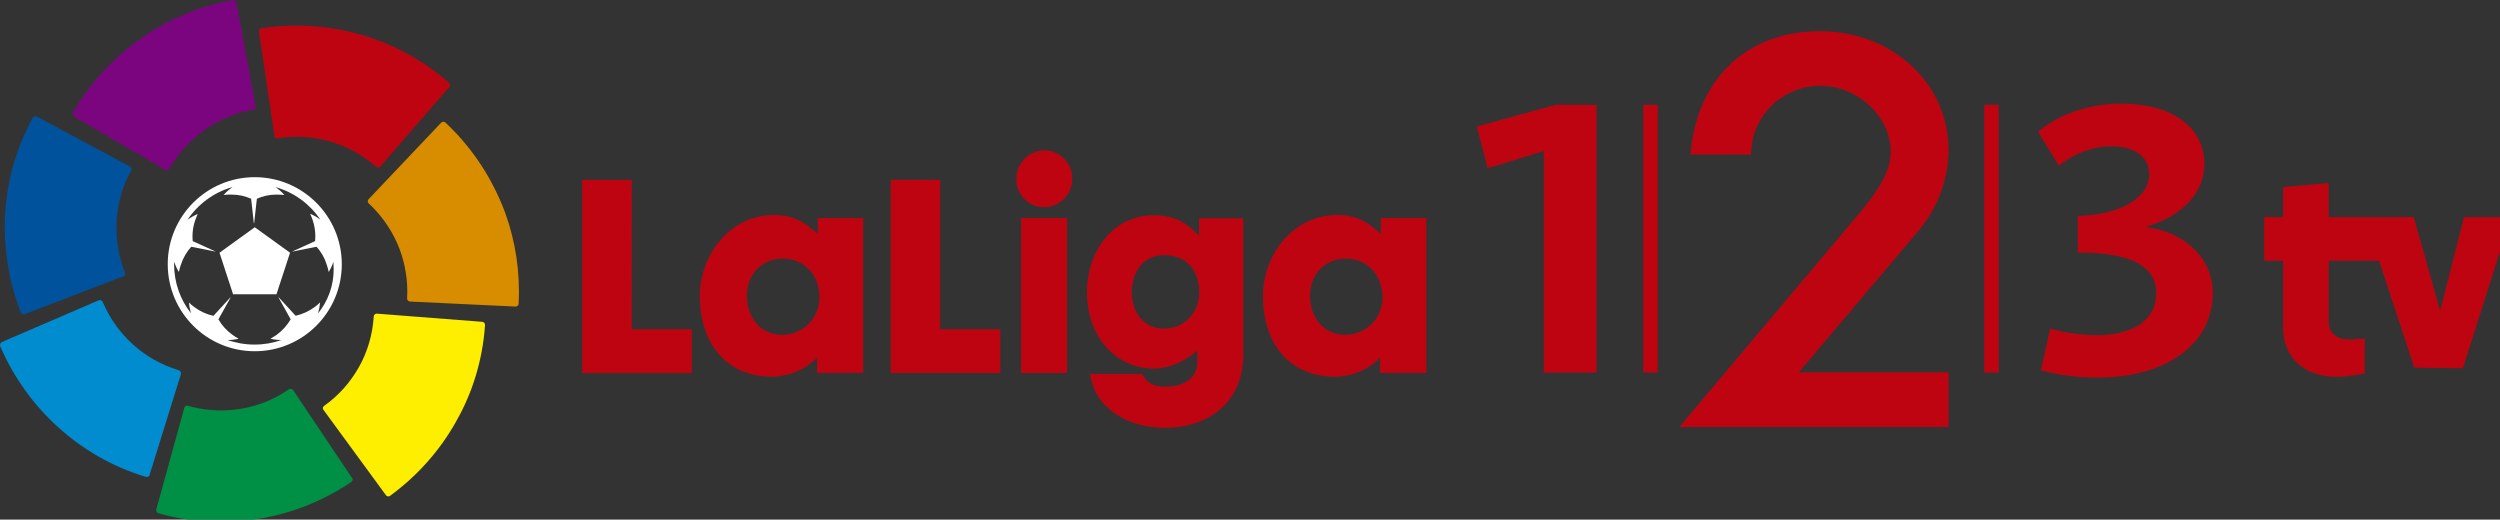
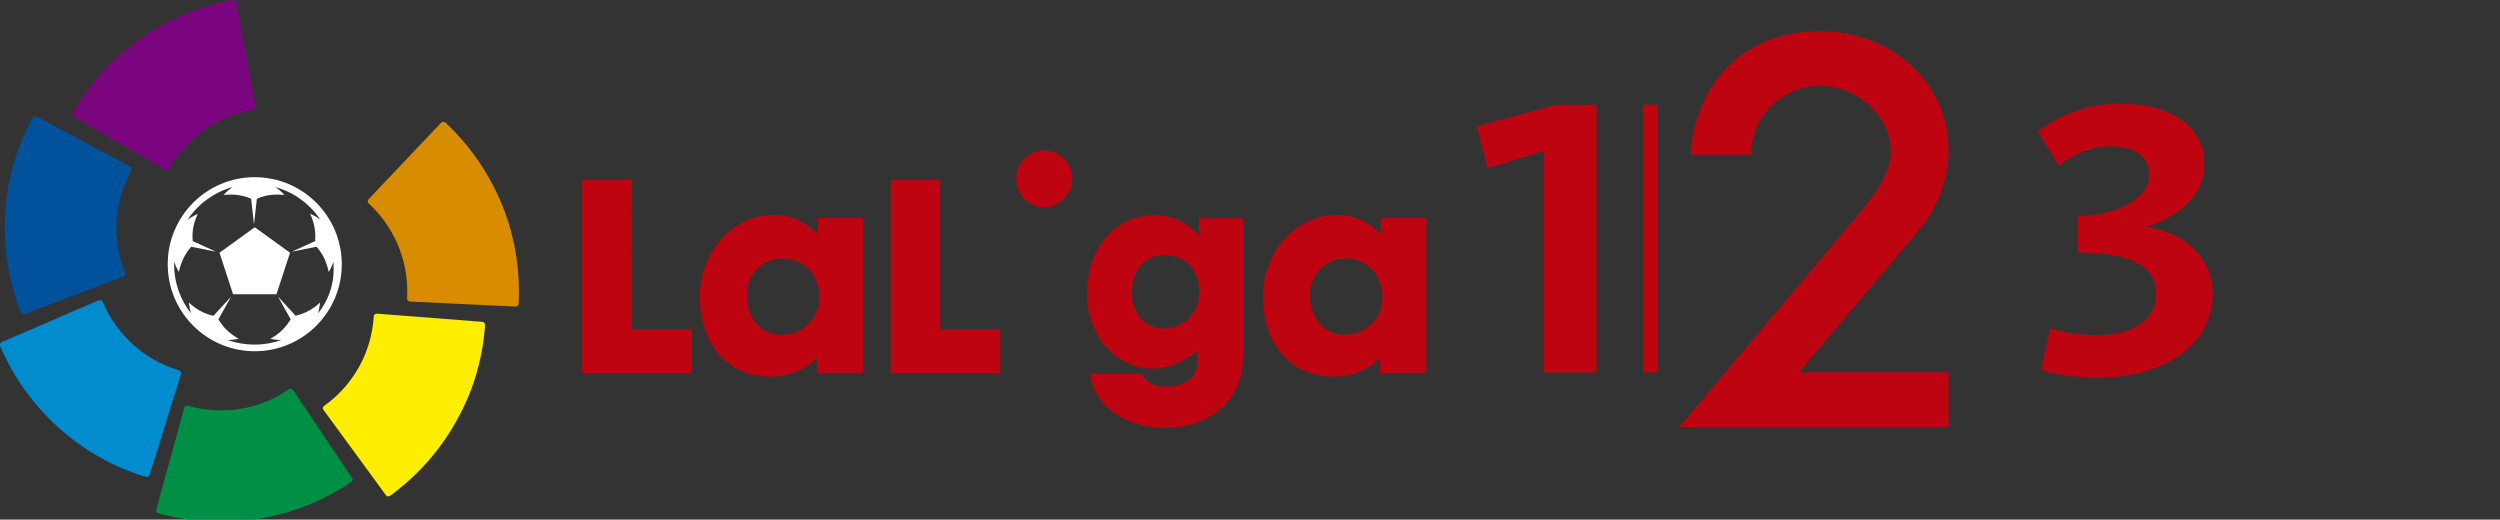
<svg xmlns="http://www.w3.org/2000/svg" width="112.84mm" height="23.454mm" version="1.1" viewBox="0 0 112.84 23.454">
  <rect x="0" y="0" width="112.84" height="23.454" fill="#333333" stroke="none" />
  <g transform="translate(-53.243 -130.45)">
    <g transform="matrix(.023 0 0 .023 53.246 130.45)">
-       <path d="m4584.6 739.42c-63.256 0-104.19-39.07-104.19-95.256v-132.46h-37.209v-85.581h37.209v-59.163l89.302-7.814v66.977h167.07l51.349 182.33h0.744l46.512-182.33h91.907l-94.14 296.56-95.256-1.116-69.209-209.86h-98.977v118.7c0 22.326 14.14 35.721 40.558 35.721 0.792 0.022 1.725 0.035 2.66 0.035 4.44 0 8.814-0.283 13.104-0.832l-0.509 0.053c2.977-0.372-11.163-0.372 14.884-0.744v68.353c-29.767 4.205-36.465 6.437-55.814 6.437z" fill="#bf0411" />
      <path d="m143.11 221.14c-0.368 0.744-0.584 1.62-0.584 2.546 0 1.215 0.371 2.344 1.006 3.279l-0.013-0.02c0.477 0.871 1.175 1.569 2.02 2.033l0.026 0.013 178.98 104.45c0.788 0.358 1.71 0.566 2.68 0.566 1.28 0 2.475-0.363 3.488-0.992l-0.028 0.016c0.646-0.448 1.189-0.991 1.623-1.616l0.014-0.021c0-0.409 0.409-0.409 0.409-0.819 34.494-59.766 92.999-102.39 161.99-114.87l1.431-0.215h0.819c0.819 0 1.228-0.409 2.047-0.819 1.55-0.992 2.562-2.704 2.562-4.653 0-0.381-0.039-0.753-0.112-1.112l6e-3 0.036v-0.595l-37.619-203.01v-0.409c-0.087-0.981-0.542-1.841-1.224-2.453l-4e-3 -3e-3c-1.231-1.526-3.101-2.494-5.197-2.494-0.044 0-0.087 0-0.131 1e-3h-0.402c-69.022 12.67-130.2 39.369-182.9 77.131l1.36-0.926c-54.284 38.212-98.681 86.708-131.13 142.96l-1.145 2.153z" fill="#7b057e" />
      <path d="m40.93 613.51c0.692 1.928 2.505 3.282 4.634 3.282 0.098 0 0.195-3e-3 0.291-9e-3l-0.013 1e-3c0.136 9e-3 0.294 0.015 0.454 0.015 0.865 0 1.694-0.155 2.46-0.44l-0.049 0.016 193.49-74.121c1.962-0.907 3.374-2.713 3.716-4.875l5e-3 -0.037c9e-3 -0.097 0.014-0.209 0.014-0.323 0-0.63-0.157-1.224-0.433-1.744l0.01 0.02c-0.045-0.323-0.193-0.605-0.409-0.818-10.6-25.989-16.751-56.145-16.751-87.737 0-4.726 0.138-9.42 0.409-14.079l-0.03 0.643c2.158-36.544 12.517-70.242 29.248-99.865l-0.597 1.149 0.409-0.409c0.267-0.5 0.423-1.094 0.423-1.724 0-0.114-5e-3 -0.226-0.015-0.337l1e-3 0.014c4e-3 -0.08 6e-3 -0.175 6e-3 -0.27 0-2.137-1.14-4.007-2.845-5.037l-0.026-0.015h-0.409l-182.33-97.898h-0.409c-0.704-0.431-1.537-0.723-2.43-0.816l-0.026-2e-3c-0.062-2e-3 -0.135-4e-3 -0.208-4e-3 -2.154 0-4.042 1.137-5.098 2.843l-0.015 0.026c0 0.226-0.183 0.409-0.409 0.409-30.263 54.657-49.78 119.15-54.002 187.78l-0.063 1.281c-0.437 7.513-0.686 16.301-0.686 25.147 0 60.435 11.632 118.15 32.778 171.04l-1.097-3.107z" fill="#00529c" />
      <path d="m286.51 935.85c0.425 0.106 0.912 0.167 1.414 0.167 1.689 0 3.216-0.69 4.316-1.804l1e-3 -1e-3c0.686-0.615 1.141-1.475 1.227-2.442l1e-3 -0.014 61.433-197.4v-0.409c0.125-0.449 0.196-0.964 0.196-1.497 0-1.668-0.704-3.172-1.83-4.231l-3e-3 -3e-3c-0.409-0.409-1.228-0.819-1.637-1.228-0.323-0.045-0.605-0.193-0.818-0.409-34.633-10.506-64.514-27.675-89.516-50.161l0.213 0.189c-25.307-22.777-45.552-50.644-59.202-82.04l-0.593-1.532c0-0.409 0-0.409-0.409-0.819-0.334-0.631-0.743-1.171-1.226-1.635l-2e-3 -2e-3c-1.018-1.024-2.427-1.658-3.985-1.658-0.778 0-1.518 0.158-2.192 0.443l0.037-0.014h-0.447l-190.03 81.86c-0.856 0.323-1.558 0.893-2.037 1.621l-0.01 0.016c-0.958 1.209-1.538 2.757-1.538 4.441 0 0.469 0.045 0.928 0.131 1.372l-7e-3 -0.045v0.409c27.416 63.014 66.227 116.35 114.27 159.64l0.41 0.363c47.668 43.142 105.16 76.394 168.64 95.972l3.187 0.846z" fill="#008cce" />
      <path d="m689.45 945.67c1.504-1.21 2.459-3.051 2.459-5.115 0-0.072-1e-3 -0.145-4e-3 -0.217v0.01c0-0.019 1e-3 -0.042 1e-3 -0.065 0-0.981-0.481-1.85-1.22-2.384l-9e-3 -6e-3 -115.35-172.02-0.409-0.409c-1.076-1.535-2.837-2.525-4.829-2.525-0.318 0-0.631 0.025-0.935 0.074l0.034-4e-3c-0.819 0-1.228 0.409-2.047 0.819s-0.409 0.409-0.819 0.409c-37.077 25.771-83.046 41.172-132.61 41.172-23.119 0-45.455-3.35-66.55-9.592l1.656 0.42h-2.865c-2.234 0.275-4.017 1.92-4.496 4.058l-7e-3 0.035v0.409l-54.884 199.07v0.409c-0.191 0.356-0.303 0.779-0.303 1.228s0.112 0.872 0.31 1.242l-7e-3 -0.014c0.52 2.01 1.883 3.63 3.68 4.485l0.041 0.018h0.409c36.882 10.747 79.25 16.93 123.06 16.93 95.46 0 184.07-29.35 257.28-79.518l-1.556 1.007z" fill="#009045" />
      <path d="m951.63 637.66c5e-3 -0.089 8e-3 -0.194 8e-3 -0.299 0-3.19-2.557-5.782-5.732-5.841h-5e-3l-206.44-16c-0.062-2e-3 -0.135-4e-3 -0.208-4e-3 -2.154 0-4.042 1.137-5.098 2.843l-0.015 0.026c-0.409 0.819-0.409 1.228-0.819 2.047v0.93c-2.358 36.406-12.707 69.931-29.295 99.483l0.607-1.176c-17.179 30.824-40.155 56.427-67.66 76.105l-0.694 0.472c-0.226 0-0.409 0.183-0.409 0.409l-1.637 1.637c-0.455 0.793-0.723 1.744-0.723 2.757 0 1.276 0.425 2.453 1.142 3.396l-0.01-0.014 0.409 0.409 122.05 166.7 0.409 0.409c0.493 0.741 1.193 1.309 2.018 1.627l0.029 0.01c0.733 0.362 1.596 0.574 2.509 0.574 1.202 0 2.318-0.368 3.241-0.996l-0.02 0.013c0.226 0 0.409-0.183 0.409-0.409 53.474-39.204 97.187-88.417 129.05-145.18l1.179-2.285c30.818-54.097 50.916-118.03 55.733-186.19l0.081-1.42z" fill="#feee00" />
      <path d="m873.79 240.37c-1.161-0.87-2.626-1.393-4.213-1.393-0.538 0-1.061 0.06-1.564 0.174l0.047-9e-3c-0.951 0.414-1.764 0.965-2.458 1.639l2e-3 -2e-3 -142.51 150.29c-0.942 1.136-1.514 2.608-1.514 4.214 0 0.687 0.105 1.349 0.299 1.972l-0.013-0.047c0.334 0.631 0.743 1.171 1.226 1.635l0.821 0.821c46.375 43.12 75.296 104.47 75.296 172.58 0 4.554-0.129 9.079-0.385 13.569l0.028-0.622v0.819c-0.02 0.134-0.032 0.288-0.032 0.445 0 0.591 0.164 1.144 0.449 1.615l-8e-3 -0.014c0.907 1.962 2.713 3.374 4.875 3.716l0.037 5e-3h0.409l206.85 9.823c0.115 9e-3 0.249 0.014 0.384 0.014 0.749 0 1.461-0.156 2.106-0.436l-0.034 0.013c1.932-0.743 3.353-2.422 3.716-4.467v-0.444c0.41-7.219 0.644-15.664 0.644-24.165 0-61.248-12.13-119.66-34.118-172.97l1.102 3.017c-26.311-63.511-64.077-117.44-111.15-161.55l-0.251-0.233z" fill="#d88d00" />
-       <path d="m512.56 55.256c-2.11 0.534-3.775 2.064-4.488 4.048l-0.014 0.045c-0.181 0.423-0.287 0.916-0.287 1.433s0.105 1.009 0.296 1.457l-9e-3 -0.024 30.326 204.35v0.409c0.411 2.172 1.993 3.891 4.052 4.492l0.041 0.01c0.819 0 1.228 0.409 2.047 0h0.819c11.215-1.911 24.134-3.003 37.308-3.003 23.085 0 45.387 3.353 66.445 9.6l-1.65-0.42c34.944 10.171 65.133 27.239 90.346 49.76l-0.225-0.198 0.409 0.409c0.59 0.482 1.264 0.894 1.991 1.207l0.055 0.021c0.518 0.196 1.116 0.309 1.741 0.309 1.615 0 3.054-0.757 3.981-1.935l8e-3 -0.011 0.409-0.409 135.55-156.28c0.409-0.819 0.819-1.228 1.228-2.047 0.106-0.425 0.167-0.912 0.167-1.414 0-1.689-0.69-3.216-1.804-4.316l-0.41-0.41c-79.628-69.66-184.57-112.15-299.43-112.15-24.333 0-48.22 1.907-71.521 5.579l2.58-0.335z" fill="#bf0411" />
      <path d="m623.96 614.74c1.936-6.178 3.384-13.413 4.063-20.87l0.03-0.414c-3.365 3.377-7.012 6.469-10.904 9.239l-0.259 0.175c-10.466 7.653-22.814 13.459-36.179 16.642l-0.695 0.14-33.042-36.019-0.409 0.409 23.74 42.605c-7.153 12.063-16.321 22.157-27.146 30.131l-0.277 0.195c-4.093 2.865-8.186 5.321-12.316 7.777 6.23 1.564 13.383 2.461 20.745 2.461 0.333 0 0.666-2e-3 0.999-6e-3h-0.051c-15.742 5.718-33.913 9.025-52.856 9.025s-37.114-3.307-53.966-9.374l1.111 0.349c0.178 1e-3 0.388 2e-3 0.598 2e-3 7.484 0 14.758-0.896 21.722-2.586l-0.627 0.129c-4.75-2.576-8.776-5.152-12.605-7.981l0.289 0.204c-11.194-8.072-20.383-18.187-27.177-29.868l-0.246-0.458 23.777-42.493-0.409-0.409-33.191 36.056c-14.085-3.125-26.465-8.957-37.122-16.959l0.247 0.178c-4.151-2.945-7.798-6.037-11.16-9.411l-3e-3 -3e-3c0.728 7.883 2.175 15.116 4.296 22.055l-0.203-0.771c-20.692-26.191-33.191-59.686-33.191-96.101v-0.169 9e-3 -5.321c2.559 7.818 5.748 14.588 9.649 20.871l-0.235-0.406c0.984-5.356 2.272-10.029 3.917-14.53l-0.196 0.614c4.499-13.814 11.499-25.713 20.542-35.733l-0.077 0.086 47.107 9.414v-0.409l-44.242-20.056c-0.276-2.747-0.433-5.936-0.433-9.163 0-10.936 1.806-21.451 5.137-31.262l-0.202 0.685c1.637-4.502 3.274-9.005 5.321-13.507-7.661 3.32-14.256 7.156-20.33 11.654l0.274-0.194c20.731-30.875 51.392-53.695 87.338-64.025l1.108-0.273c-6.663 4.569-12.441 9.709-17.51 15.486l-0.09 0.105c3.563-0.545 7.673-0.856 11.855-0.856 0.869 0 1.734 0.013 2.596 0.04l-0.126-3e-3c0.357-5e-3 0.778-8e-3 1.2-8e-3 13.955 0 27.205 3.017 39.134 8.435l-0.594-0.242 5.321 47.926h0.595l5.321-47.926c11.285-5.177 24.483-8.196 38.386-8.196 0.476 0 0.951 4e-3 1.425 0.011l-0.072-1e-3c4.912 0 9.823 0.409 14.326 0.819-5.175-5.862-10.95-10.999-17.285-15.384l-0.315-0.206c36.866 10.559 67.383 33.225 87.721 63.333l0.354 0.555c-5.792-4.428-12.398-8.273-19.465-11.24l-0.591-0.22c1.82 3.686 3.624 8.158 5.115 12.77l0.206 0.737c3.135 9.201 4.945 19.8 4.945 30.822 0 3.284-0.161 6.531-0.475 9.733l0.032-0.406-44.242 20.056v0.409l47.107-9.414c8.927 9.897 15.813 21.82 19.879 34.982l0.177 0.664c1.401 3.838 2.688 8.508 3.622 13.304l0.099 0.612c3.666-5.877 6.855-12.647 9.221-19.792l0.193-0.673v4.912c0.244 3.069 0.384 6.645 0.384 10.253 0 32.904-11.587 63.103-30.904 86.737l0.195-0.245zm-124.13-267.05c-94.325 0-170.79 76.466-170.79 170.79s76.466 170.79 170.79 170.79 170.79-76.466 170.79-170.79c-0.106-94.282-76.508-170.68-170.78-170.79z" fill="#fff" />
      <path d="m430.62 495.96 26.642 81.488h85.172l26.642-81.488-69.247-49.972z" fill="#fff" />
      <path d="m2898 248.15 21.247 81.86 110.25-33.488v434.6h103.55v-525.47h-80z" fill="#bf0411" />
      <path d="m3224.6 205.62h28.465v525.47h-28.465z" fill="#bf0411" />
-       <path d="m3893.8 205.62h28.465v525.47h-28.465z" fill="#bf0411" />
      <path d="m4212.8 445.58v-1.34c53.767-14.884 112.93-55.144 112.93-122.46 0-70.921-61.47-118.4-163.13-118.4-78.623 0-135.07 31.144-163.13 55.144l40.93 66.977c20.8-18.084 59.535-38.4 101.66-38.4 43.386 0 75.46 18.084 75.46 54.698 0 49.228-62.363 80.447-140.09 81.86v71.814c90.791 0 154.05 20.316 154.05 80.447 0 52.874-47.442 81.86-115.65 81.86-37.953 0-76.837-7.665-92.614-13.135l-18.084 81.86c18.977 5.879 60.093 14.474 111.63 14.474 132.39 0 225.45-64.595 225.45-165.8 0-78.14-68.205-122.46-129.67-129.23z" fill="#bf0411" />
      <path d="m1239.6 352.93h-97.265v379.13h215.07v-85.879h-117.95z" fill="#bf0411" />
      <path d="m1604.7 459.13c-27.088-24.856-49.674-37.209-86.288-37.209-83.126 0-145.12 75.014-145.12 159.52 0 97.6 57.377 158.14 140.54 157.66h0.186c34.856 0 66.389-14.23 89.105-37.198l0.011-0.011v29.767h90.791v-303.78h-89.302v31.144zm-70.921 197.88c-42.009 0-68.205-34.791-68.205-76.837 0-40.223 27.535-72.707 70.921-72.707 40.223 0 71.367 30.698 71.367 75.46 0.01 0.414 0.013 0.902 0.013 1.391 0 40.155-32.552 72.707-72.707 72.707-0.502 0-1.003-5e-3 -1.502-0.015l0.075 1e-3z" fill="#bf0411" />
      <path d="m1845 352.93h-97.116v379.13h215.07v-85.879h-117.95z" fill="#bf0411" />
-       <path d="m2003.6 427.87h90.344v304.07h-90.344z" fill="#bf0411" />
      <path d="m2049.2 295.11c-30.352 0.377-54.812 25.069-54.812 55.475 0 0.185 1e-3 0.369 0 0.553v-0.028c-0.01 0.301-0.01 0.655-0.01 1.011 0 29.862 23.98 54.124 53.734 54.58l0.043 1e-3c30.958-0.042 56.038-25.148 56.038-56.112v-0.392 0.02-0.074c0-30.414-24.656-55.07-55.07-55.07h-0.079z" fill="#bf0411" />
      <path d="m2352.9 462.74c-25.749-28.019-51.498-40.223-89.302-40.223-79.07 0-130.57 69.581-130.57 151.81s52.391 147.76 130.23 149.1c35.721 0 68.205-19.423 85.842-35.237 0.381 4.495 0.599 9.728 0.599 15.012 0 2.664-0.055 5.314-0.165 7.951l0.012-0.377c0 33.005-29.358 47.888-60.986 47.888-22.586 0-35.237-4.056-47.888-24.856h-101.47c9.488 68.205 73.674 105.71 147.31 105.71 83.572 0 153.15-49.228 153.15-143.22v-267.91h-86.735v34.344zm-69.135 182.06c-39.777 0-62.809-32.112-62.809-71.367 0-37.507 20.8-72.707 63.256-72.707 46.995 0 69.135 33.005 69.135 73.191 0 34.344-24.409 70.921-69.581 70.921z" fill="#bf0411" />
      <path d="m2709.8 459.13c-26.642-24.856-49.674-37.209-86.288-37.209-83.126 0-145.12 75.014-145.12 159.52 0 97.6 56.93 158.14 140.54 157.66h0.186c34.856 0 66.389-14.23 89.105-37.198l0.011-0.011v29.767h90.791v-303.78h-89.302v31.144zm-70.92 197.88c-42.009 0-68.205-34.791-68.205-76.837 0-40.223 27.535-72.707 70.921-72.707 39.777 0 70.921 30.698 71.367 75.46 0.01 0.414 0.013 0.901 0.013 1.39 0 40.155-32.552 72.707-72.707 72.707-0.489 0-0.976-5e-3 -1.463-0.014l0.073 1e-3z" fill="#bf0411" />
      <path d="m3823.7 293.92c0-130.57-110.7-232.67-252.13-232.67-139.61 0-236.76 88.112-253.02 229.54l-1.34 12.651h118.85l0.893-10.865c4.502-69.581 64.149-124.24 135.07-124.24 73.637 0 138.27 60.54 138.27 129.67 0 43.833-33.488 87.181-65.042 124.69l-349.77 415.22h528.37v-107.27h-293.95l234.94-277.88c36.15-42.723 58.395-98.223 59.198-158.9v-0.172z" fill="#bf0411" />
    </g>
  </g>
</svg>